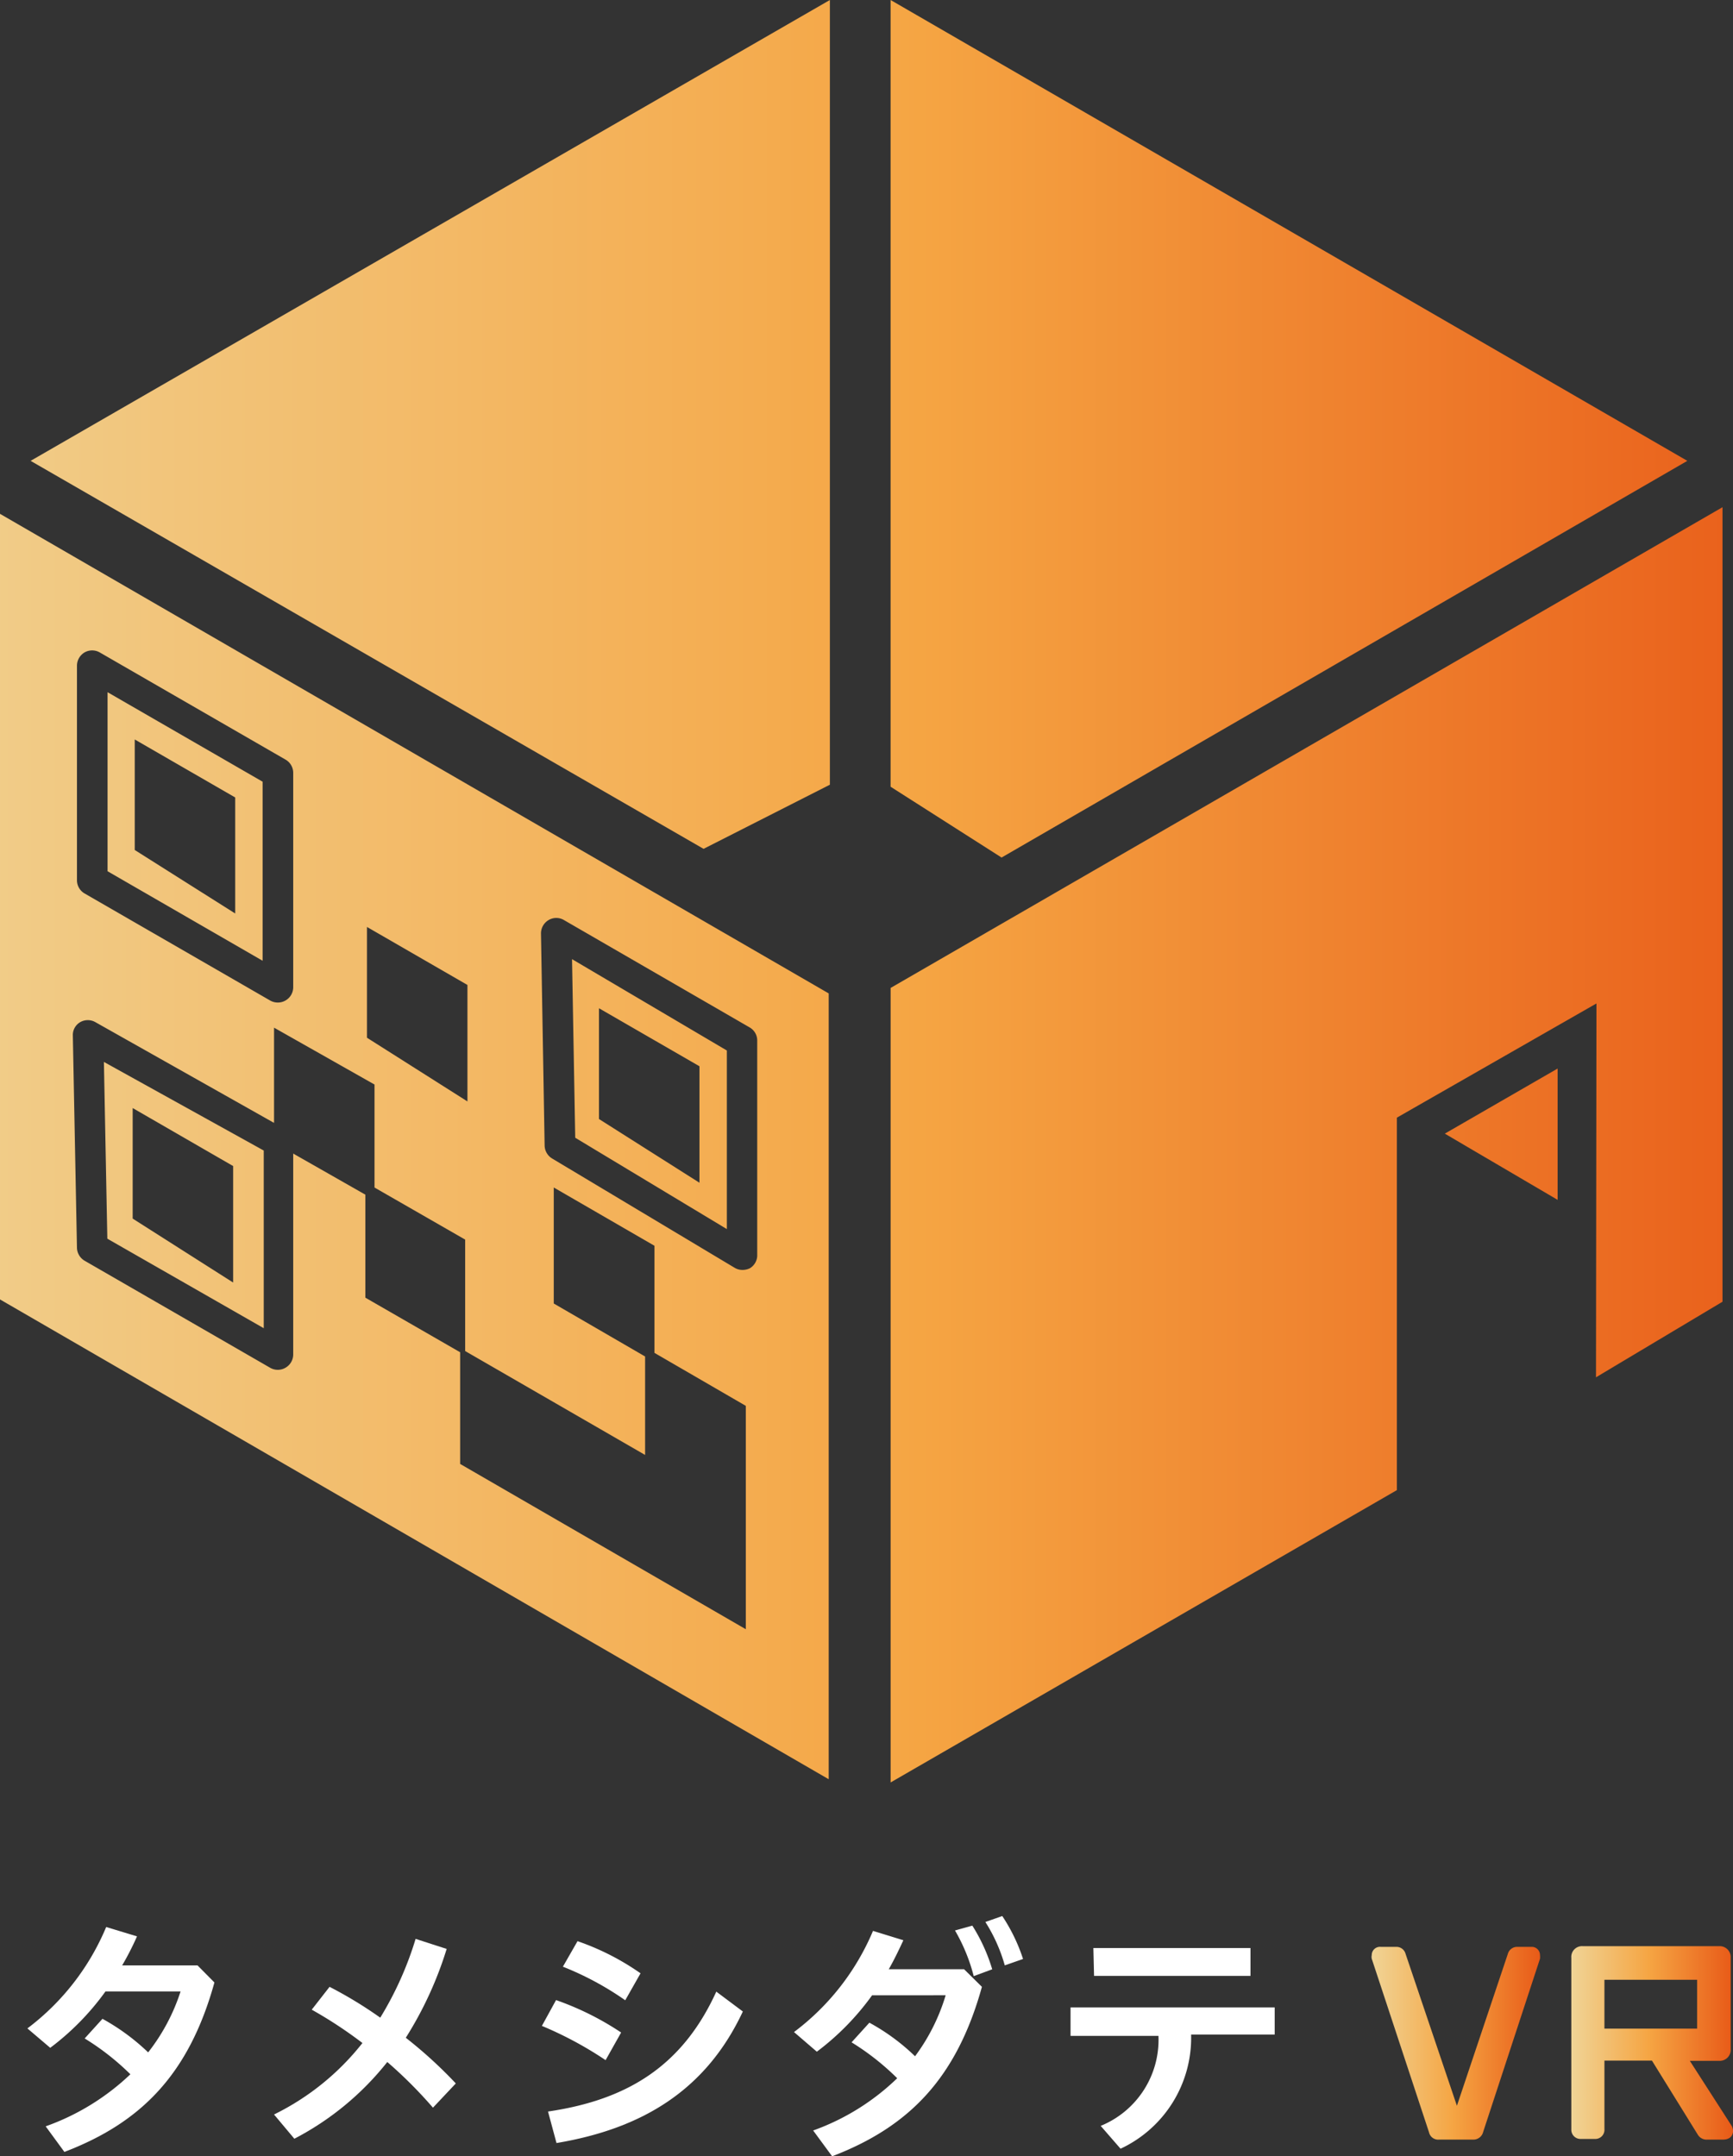
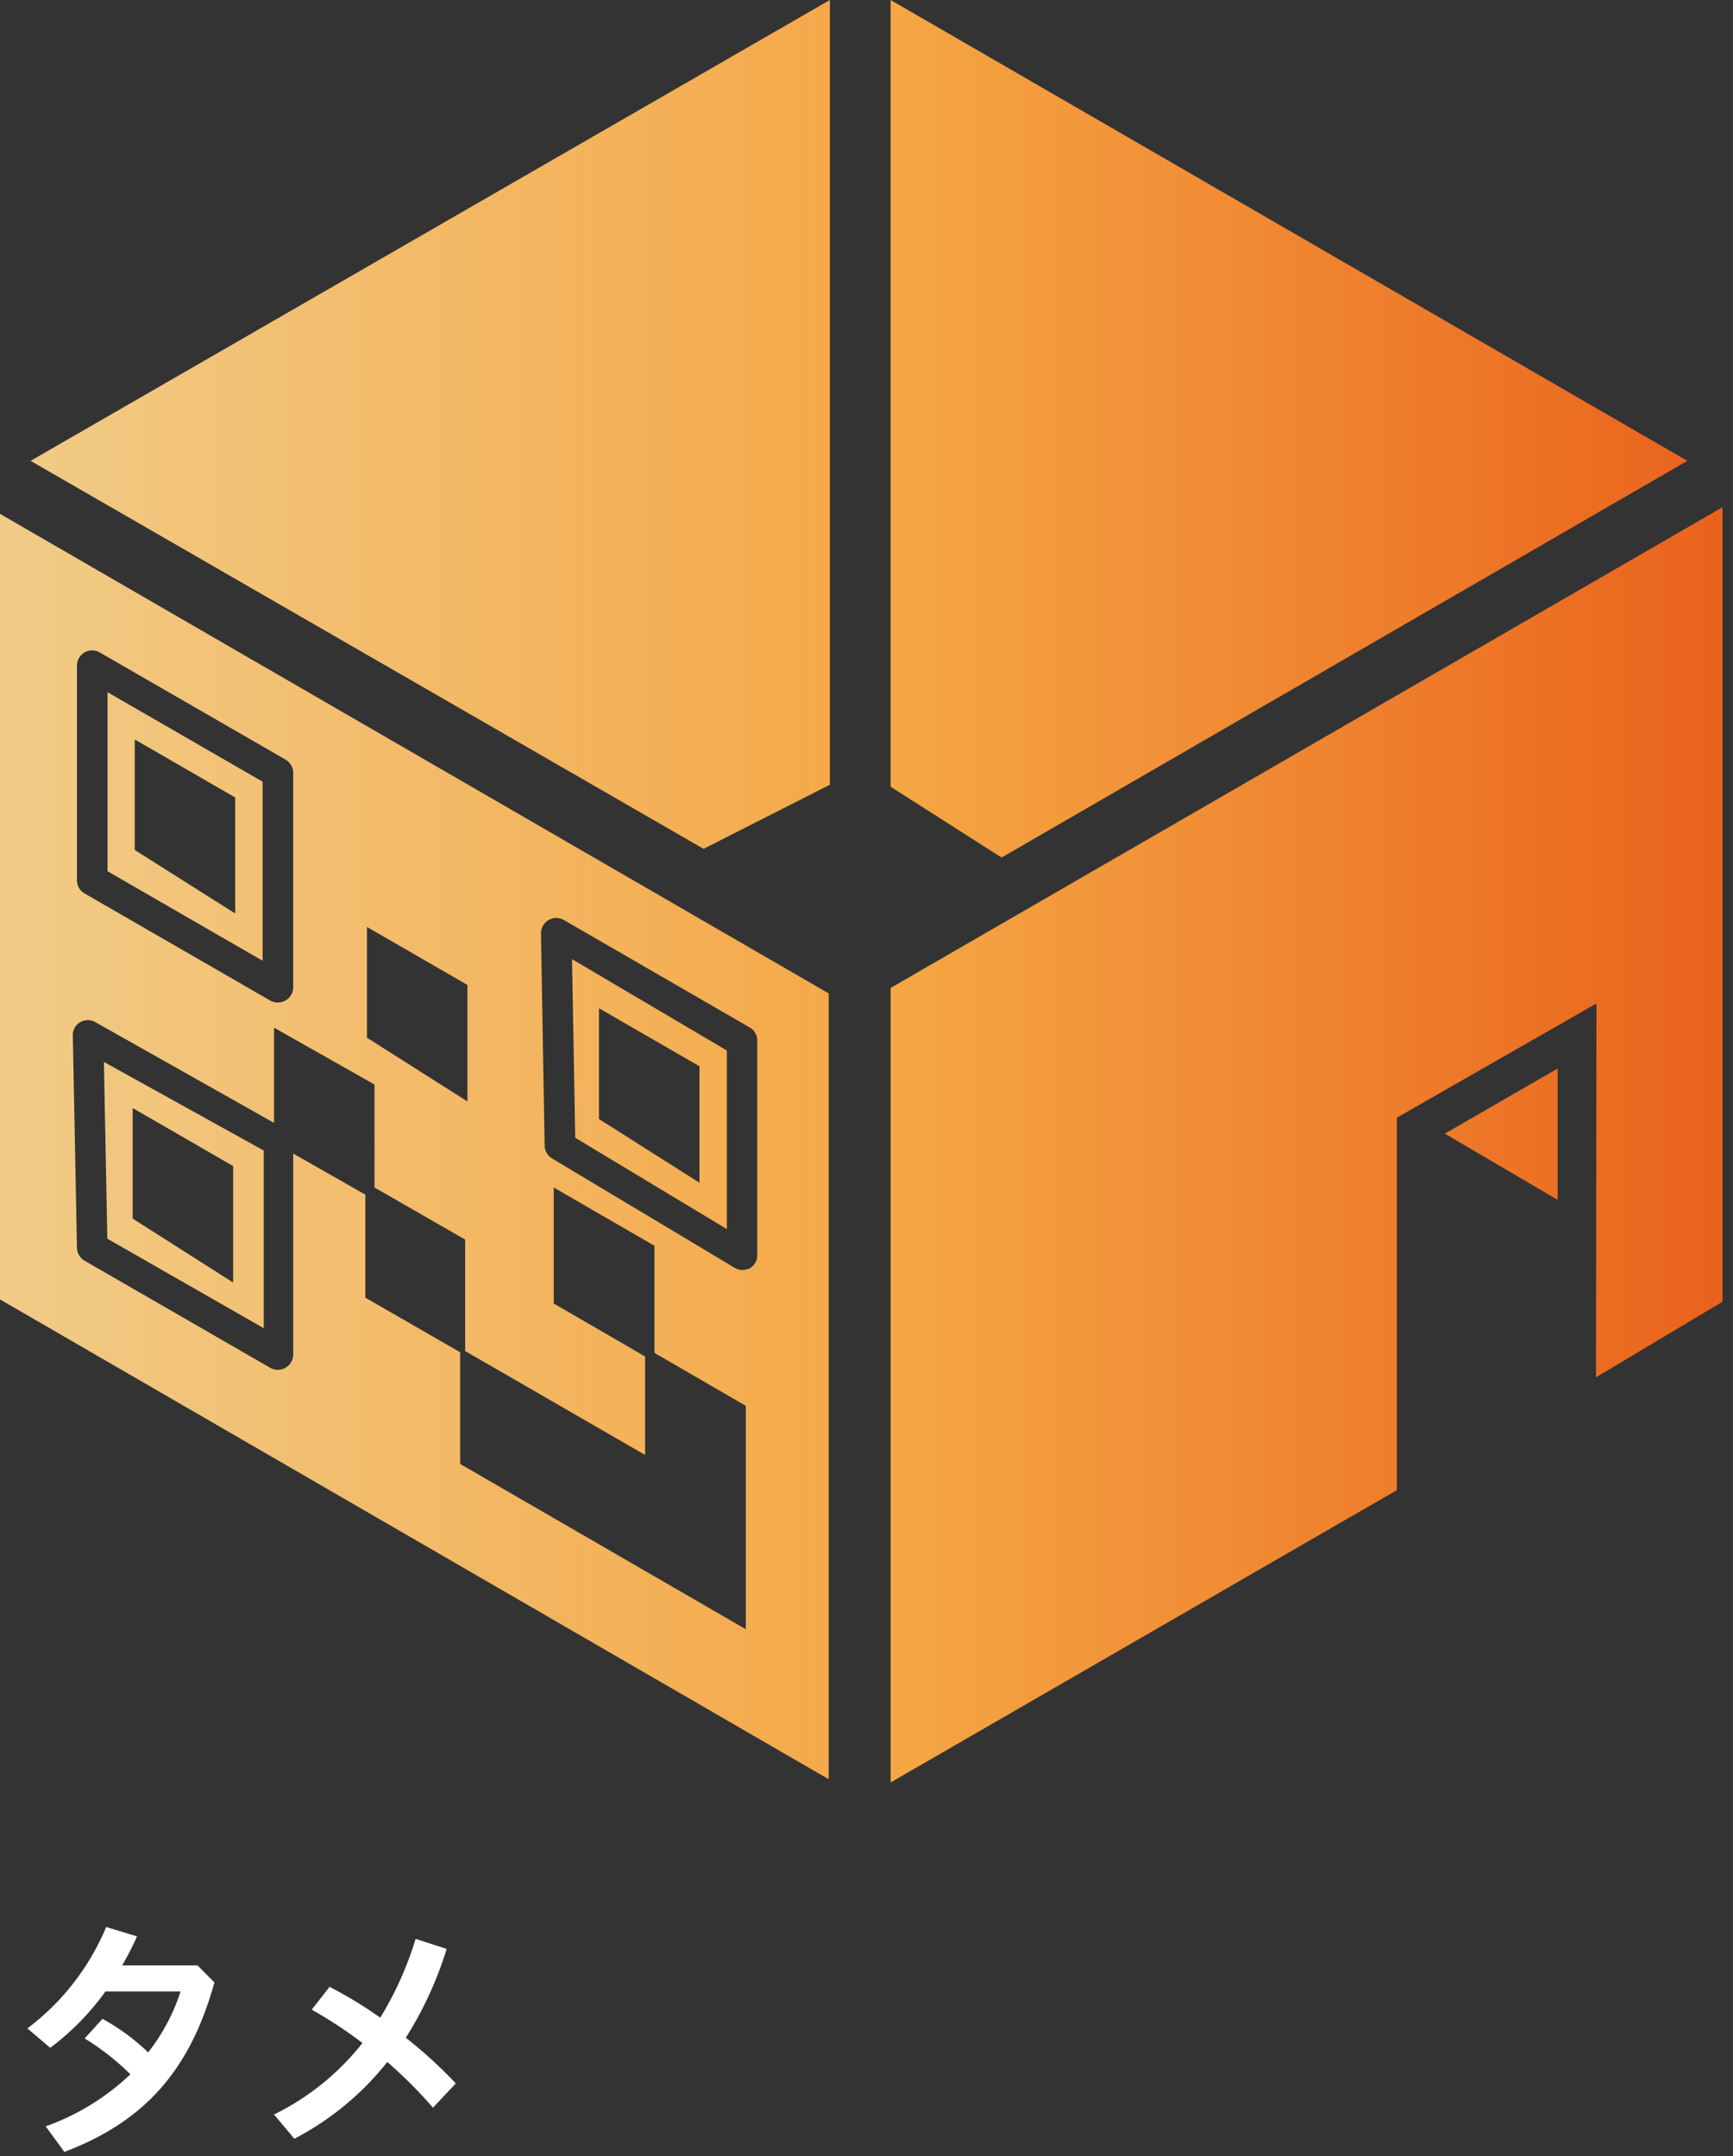
<svg xmlns="http://www.w3.org/2000/svg" xmlns:xlink="http://www.w3.org/1999/xlink" width="172.491" height="214.607" viewBox="0 0 172.491 214.607">
  <rect x="0" y="0" width="172.491" height="214.607" fill="#333333" stroke="none" />
  <defs>
    <linearGradient id="linear-gradient" x1="0.001" y1="0.5" x2="1.008" y2="0.5" gradientUnits="objectBoundingBox">
      <stop offset="0" stop-color="#f0d496" />
      <stop offset="0.48" stop-color="#f5a543" />
      <stop offset="1" stop-color="#e85917" />
    </linearGradient>
    <linearGradient id="linear-gradient-2" x1="0" y1="0.503" x2="1.003" y2="0.503" xlink:href="#linear-gradient" />
    <linearGradient id="linear-gradient-3" y1="0.5" x2="1" y2="0.5" gradientUnits="objectBoundingBox">
      <stop offset="0.02" stop-color="#f0d496" />
      <stop offset="0.56" stop-color="#f5a543" />
      <stop offset="1" stop-color="#e85917" />
    </linearGradient>
  </defs>
  <g id="レイヤー_2" data-name="レイヤー 2" transform="translate(3 3.001)">
    <g id="カラー_縦並び" data-name="カラー：縦並び" transform="translate(-3 -3.001)">
-       <path id="パス_2124" data-name="パス 2124" d="M76.082,85.253H74.559a.955.955,0,0,0-.932.7l-5.069,15.115L63.444,85.935a.932.932,0,0,0-.909-.682H60.99a.818.818,0,0,0-.909.818.886.886,0,0,0,0,.364l5.7,17.274a.932.932,0,0,0,.977.727h3.432a1,1,0,0,0,.977-.75l5.66-17.251a1.727,1.727,0,0,0,0-.364.818.818,0,0,0-.75-.818Z" transform="translate(76.453 108.512)" fill="url(#linear-gradient)" />
-       <path id="パス_2125" data-name="パス 2125" d="M84.745,103.065l-4.137-6.432h2.909a1.091,1.091,0,0,0,1.159-1.159V86.382a1.091,1.091,0,0,0-1.159-1.159H69.972a1.068,1.068,0,0,0-1.159,1.159v17.069a.909.909,0,0,0,.955.955h1.386a.909.909,0,0,0,.955-.977V96.61h4.728l4.546,7.341a1.023,1.023,0,0,0,.932.523h1.568c.977,0,1.023-.7,1.023-.841a1.091,1.091,0,0,0-.159-.568ZM72.108,93.428V88.564h9.228v4.864Z" transform="translate(87.586 108.474)" fill="url(#linear-gradient-2)" />
      <path id="パス_2126" data-name="パス 2126" d="M8.973,90.79a25.865,25.865,0,0,1-5.5,5.614L1.2,94.472A24.388,24.388,0,0,0,9.042,84.38l3.068.932A28.66,28.66,0,0,1,10.633,88.2h7.5l1.682,1.7c-2.523,9.092-7.251,13.933-14.933,16.865l-1.864-2.546a23.707,23.707,0,0,0,8.432-5.182A25.138,25.138,0,0,0,6.9,95.472l1.773-1.955a21.57,21.57,0,0,1,4.546,3.341,19.524,19.524,0,0,0,3.228-6.069Z" transform="translate(1.527 107.408)" fill="#fff" />
      <path id="パス_2127" data-name="パス 2127" d="M29.183,85.9a36.844,36.844,0,0,1-4.068,8.842,44.413,44.413,0,0,1,4.978,4.546L27.819,101.7a44.55,44.55,0,0,0-4.546-4.546,28.593,28.593,0,0,1-9.251,7.637L12,102.379a25.479,25.479,0,0,0,8.8-7.114,43,43,0,0,0-5.046-3.318l1.773-2.273a41.683,41.683,0,0,1,5.046,3.068A33.707,33.707,0,0,0,26.092,84.9Z" transform="translate(15.275 108.069)" fill="#fff" />
-       <path id="パス_2128" data-name="パス 2128" d="M25.139,90.864a28.729,28.729,0,0,1,6.478,3.228l-1.546,2.75a36.843,36.843,0,0,0-6.341-3.409Zm-.8,11.092c7.91-1.159,13.387-4.546,16.751-11.933L43.732,92c-3.659,7.819-10,11.66-18.547,13.092ZM27.276,85a25.206,25.206,0,0,1,6.273,3.2l-1.523,2.682a30.183,30.183,0,0,0-6.205-3.341Z" transform="translate(30.206 108.197)" fill="#fff" />
-       <path id="パス_2129" data-name="パス 2129" d="M42.543,91.787a25.866,25.866,0,0,1-5.5,5.614L34.77,95.446a24.411,24.411,0,0,0,7.864-10.069l3.023.932c-.455.977-.932,1.977-1.455,2.887h7.5l1.773,1.75c-2.523,9.092-7.251,13.933-14.91,16.865l-1.887-2.568a23.342,23.342,0,0,0,8.364-5.2A25.137,25.137,0,0,0,40.5,96.469l1.773-1.955a20.82,20.82,0,0,1,4.546,3.341,19.525,19.525,0,0,0,3.046-6.069Zm9.978-6.932A17.524,17.524,0,0,1,54.5,89.2l-1.841.682a17.819,17.819,0,0,0-1.864-4.546ZM55.5,83.9a17.41,17.41,0,0,1,2.068,4.273l-1.818.636a16.228,16.228,0,0,0-1.932-4.318Z" transform="translate(44.259 106.797)" fill="#fff" />
-       <path id="パス_2130" data-name="パス 2130" d="M46.88,91.21H67.2v2.7H58.881a12.183,12.183,0,0,1-7.023,11.365l-1.977-2.273a9.251,9.251,0,0,0,5.75-8.955H46.88Zm2.273-5.91H64.79v2.773H49.221Z" transform="translate(59.674 108.579)" fill="#fff" />
      <path id="パス_2131" data-name="パス 2131" d="M143.807,112.827l11.228-6.478v13.069Zm15.047,24.252,12.592-7.523V50.481l-82.8,47.845V177.4l50.39-29.093V111.236L158.9,99.871Zm9.092-91.212L88.643,0V78.3L99.69,85.348Zm-95.6,58.686v17.774l-15.092-9.092-.318-17.774Zm-2.727,1.568-10-5.773v11.024l10,6.341Zm12.865,70.96L0,129.328V51.14L82.484,98.871Zm-45.958-73.8,10,6.341V98.03l-10-5.773ZM7.66,87.6a1.523,1.523,0,0,0,.75,1.318l18.479,10.66a1.523,1.523,0,0,0,.773.2,1.5,1.5,0,0,0,.75-.2,1.523,1.523,0,0,0,.773-1.318V76.915a1.523,1.523,0,0,0-.773-1.318L9.933,64.937a1.523,1.523,0,0,0-1.523,0,1.546,1.546,0,0,0-.75,1.318Zm66.573,74.551V139.92l-9.092-5.273v-10.66l-10.024-5.8v11.546l9.092,5.273v9.8L46.3,134.465h0V123.373l-9.023-5.182V107.94l-10-5.66v9.478L9.5,101.735a1.523,1.523,0,0,0-1.523,0,1.477,1.477,0,0,0-.727,1.341l.409,21.093a1.546,1.546,0,0,0,.75,1.3l18.479,10.66a1.523,1.523,0,0,0,1.523,0h0a1.523,1.523,0,0,0,.773-1.318v-20l7.182,4.091v10.251l9.433,5.432h0v11.115Zm1.136-37.139V103.576a1.5,1.5,0,0,0-.75-1.318L56.141,91.575a1.5,1.5,0,0,0-1.546,0,1.546,1.546,0,0,0-.75,1.318l.364,21.138a1.546,1.546,0,0,0,.75,1.273l18.183,10.887a1.523,1.523,0,0,0,.773.2,1.659,1.659,0,0,0,.75-.182h0A1.523,1.523,0,0,0,75.369,125.01ZM26.138,95.621l-15.433-8.91V68.892L26.138,77.8ZM23.411,79.37l-10-5.773v11l10,6.319ZM10.342,105.69l15.91,8.819v17.683l-15.569-8.91Zm2.864,15.592,10,6.364V116.054l-10-5.773Zm56.823-36.8L82.6,78.1V0L3.046,45.867Z" fill="url(#linear-gradient-3)" />
    </g>
  </g>
</svg>